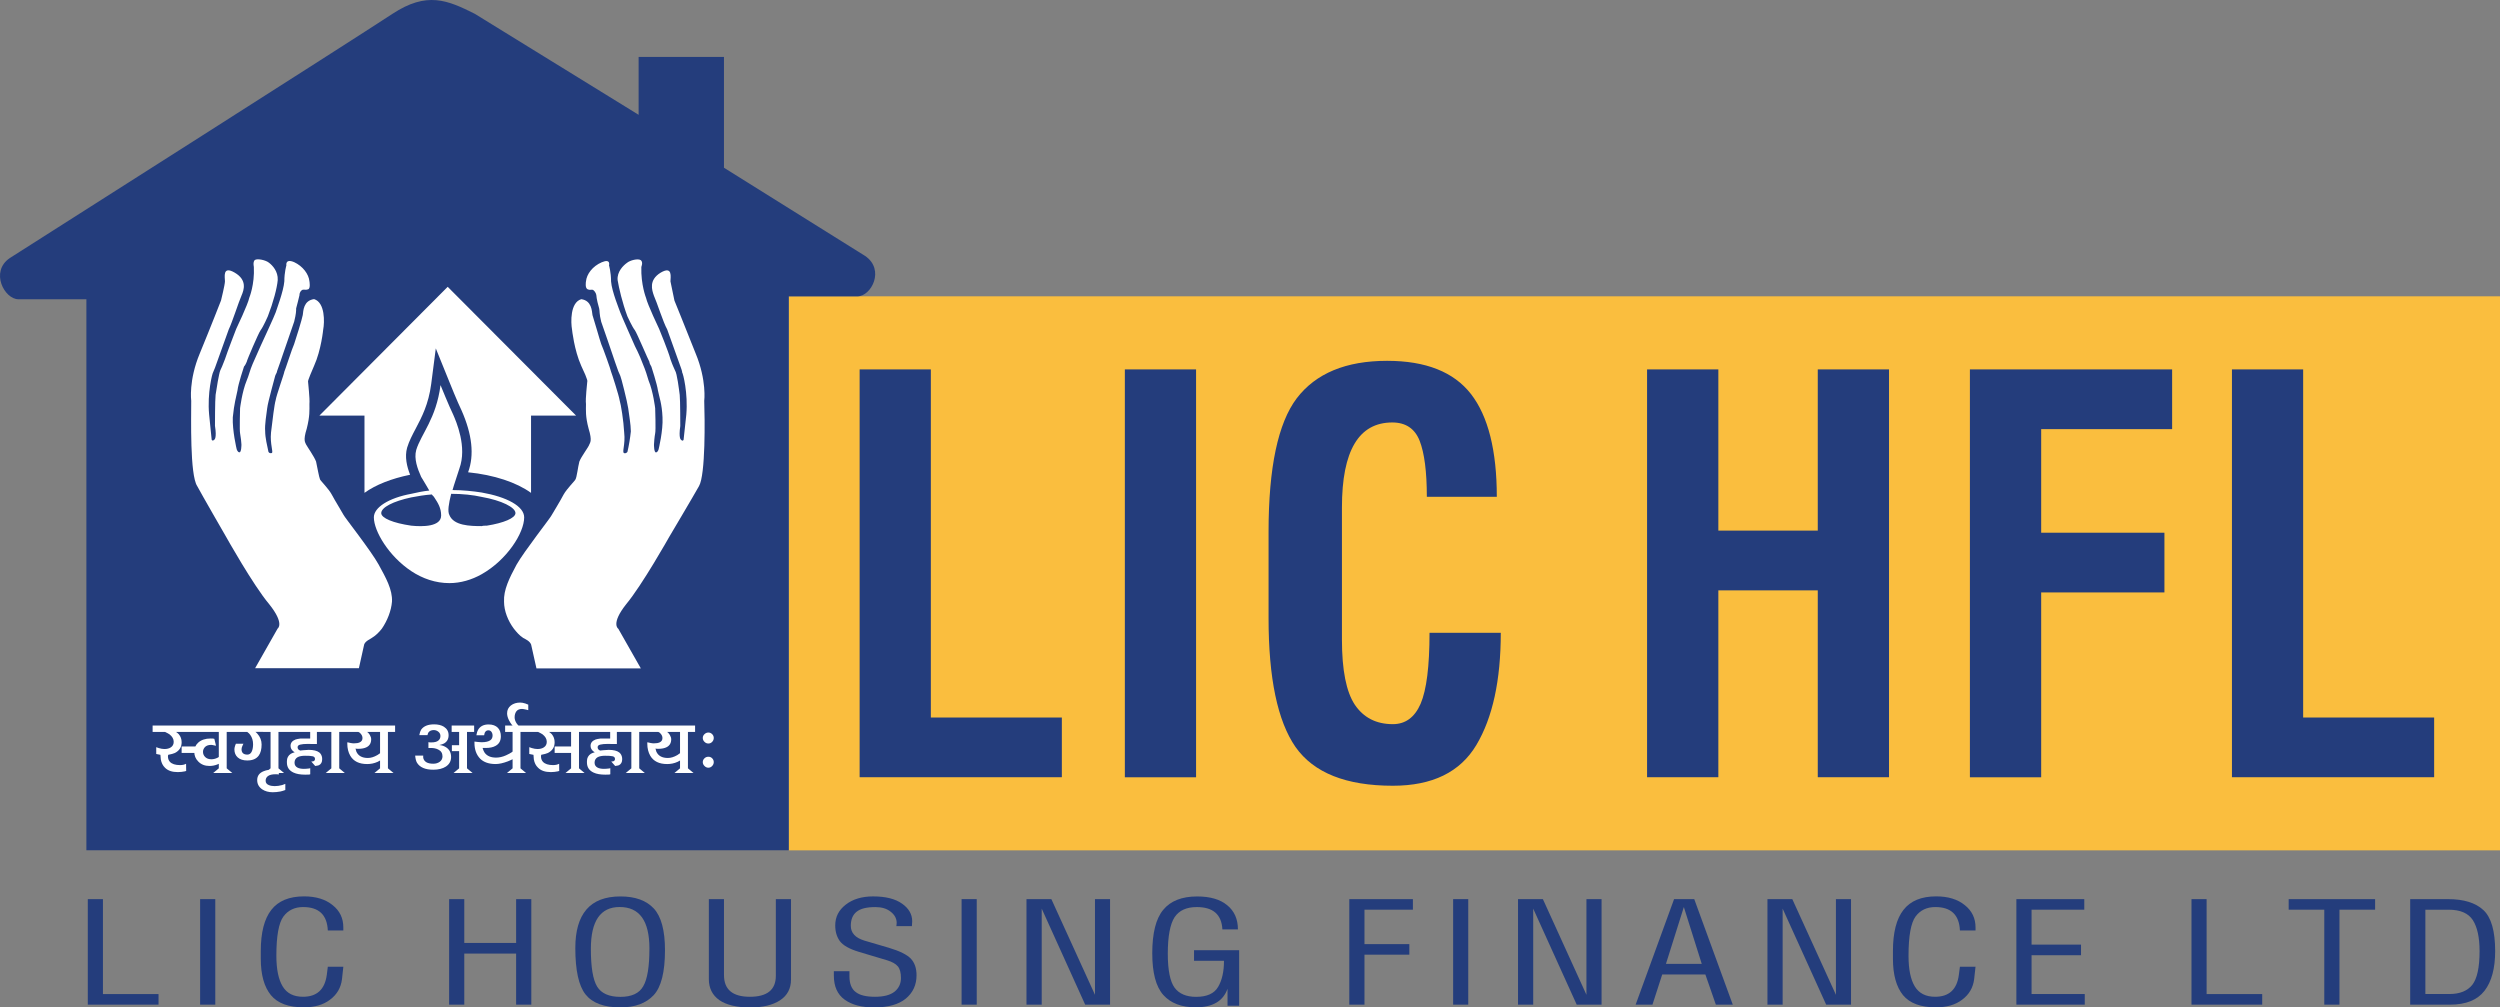
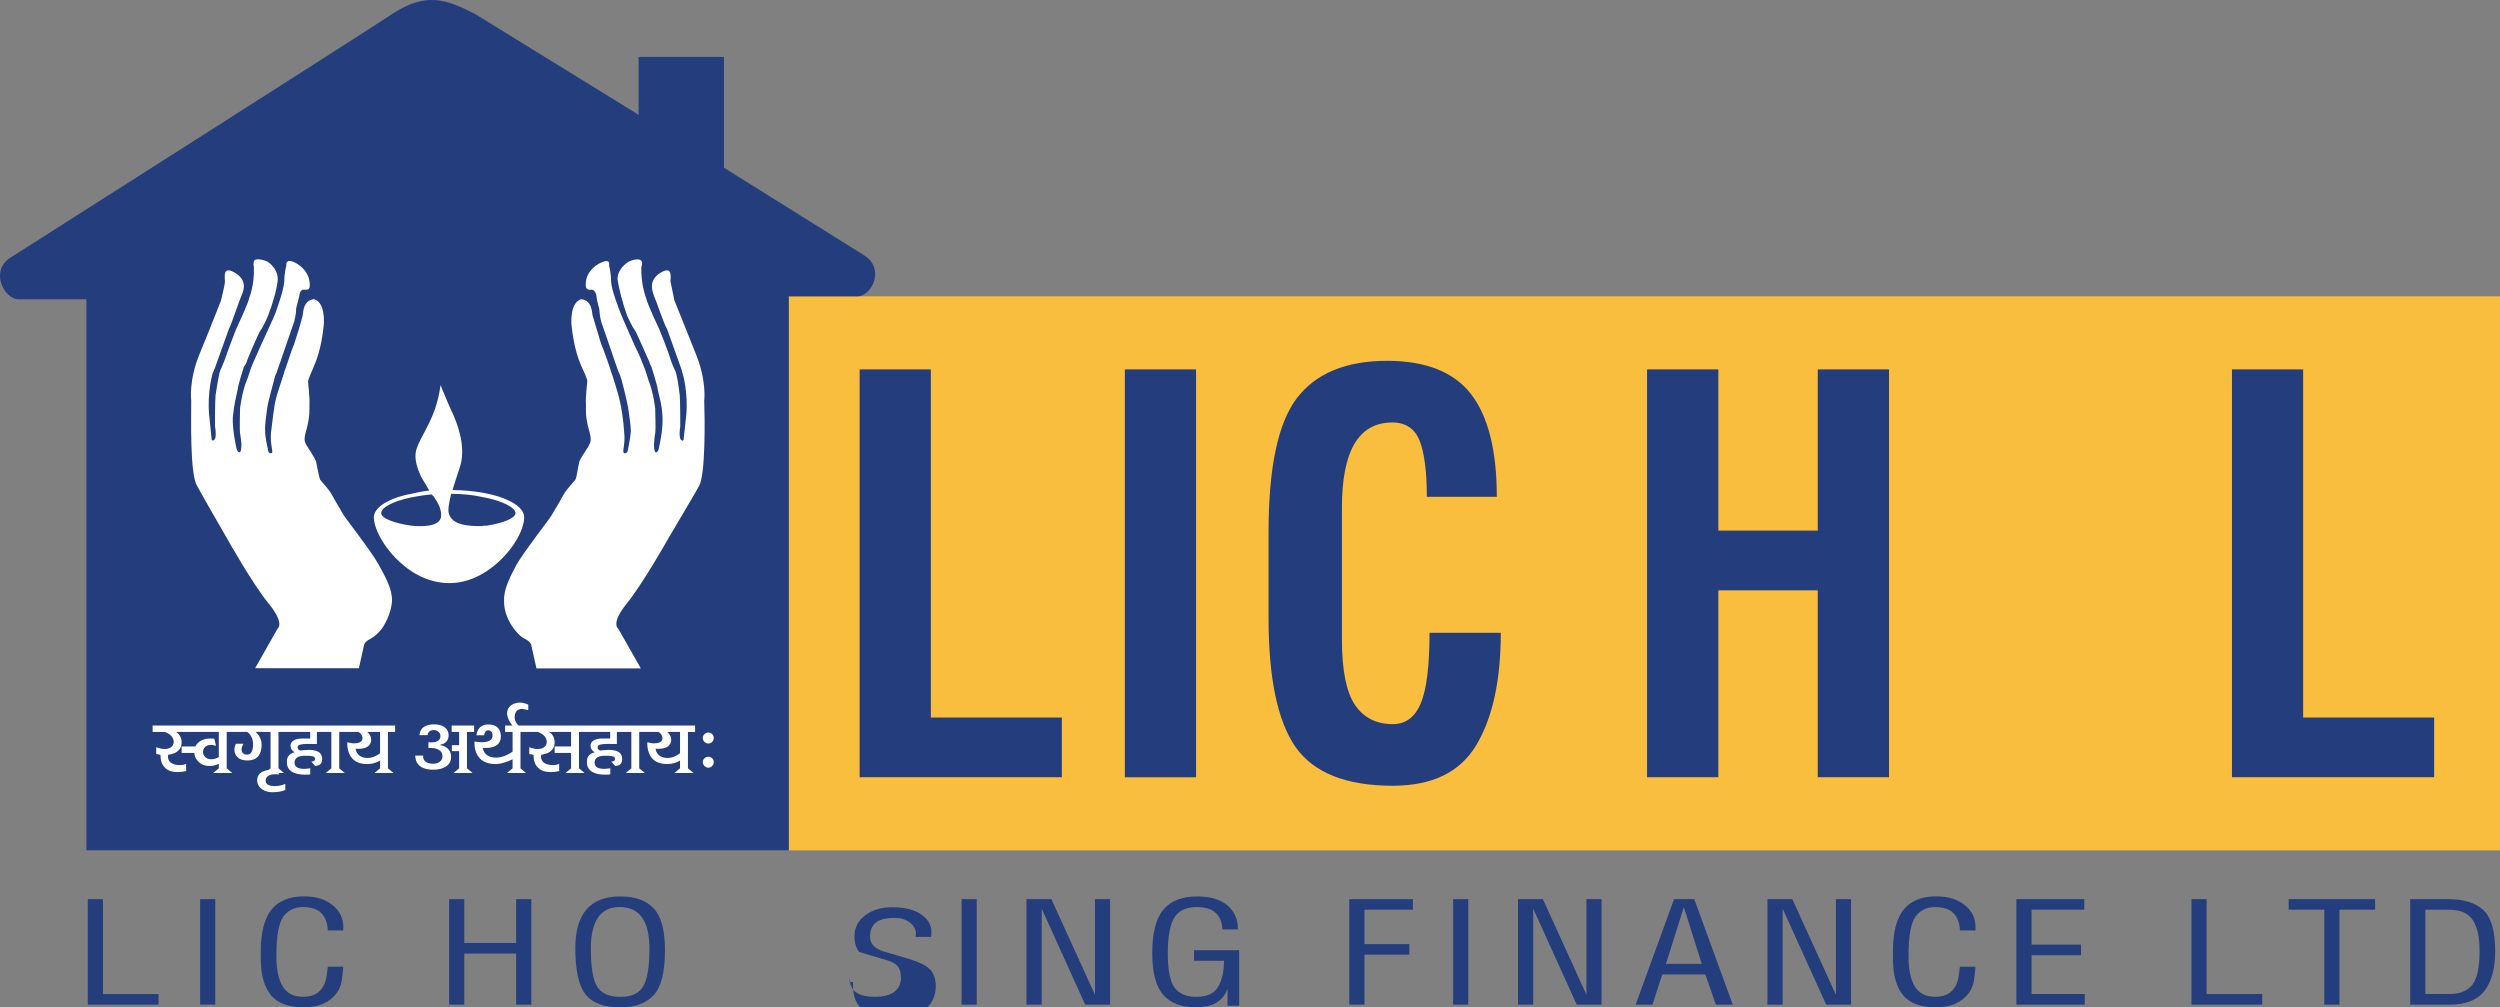
<svg xmlns="http://www.w3.org/2000/svg" version="1.1" id="Layer_1" x="0px" y="0px" width="148.887px" height="60px" viewBox="0 0 148.887 60" enable-background="new 0 0 148.887 60" xml:space="preserve">
  <rect x="0" y="0" width="148.887" height="60" fill="#808080" stroke="none" />
  <g>
    <g>
      <rect x="46.973" y="17.647" fill="#FABE3E" width="101.914" height="32.995" />
      <path fill="#243D7C" d="M51.524,15.244c1.194,0.816,0.369,2.405-0.463,2.405h-0.231h-3.856v32.988H5.145V17.822h-4.05    c-0.827,0-1.706-1.64-0.512-2.453C3.589,13.455,20.659,2.606,23.371,0.825c2.049-1.346,3.274-0.823,4.911,0l9.751,6.013V3.392    h5.083V9.99L51.524,15.244z" />
      <g>
        <polygon fill="#243D7C" points="51.195,22 55.436,22 55.436,42.732 63.238,42.732 63.238,46.287 51.195,46.287    " />
        <rect x="66.99" y="22" fill="#243D7C" width="4.242" height="24.291" />
        <path fill="#243D7C" d="M85.135,37.685h4.244c0,2.827-0.484,5.052-1.451,6.677c-0.967,1.625-2.626,2.433-4.977,2.433     c-2.783,0-4.709-0.767-5.797-2.307c-1.072-1.551-1.605-4.106-1.605-7.671v-5.142c0-3.829,0.562-6.479,1.68-7.957     c1.133-1.481,2.928-2.229,5.378-2.229c2.307,0,3.97,0.661,4.996,1.977c1.022,1.316,1.539,3.362,1.539,6.122h-4.167     c0-1.497-0.145-2.611-0.429-3.338c-0.286-0.724-0.83-1.09-1.627-1.09c-1.999,0-3,1.685-3,5.061v7.877     c0,1.814,0.257,3.107,0.769,3.875c0.523,0.771,1.277,1.154,2.264,1.154c0.744,0,1.301-0.403,1.653-1.216     C84.958,41.086,85.135,39.682,85.135,37.685" />
        <polygon fill="#243D7C" points="98.091,22 102.336,22 102.336,31.6 108.257,31.6 108.257,22 112.5,22 112.5,46.287      108.257,46.287 108.257,35.159 102.336,35.159 102.336,46.287 98.091,46.287    " />
-         <polygon fill="#243D7C" points="117.317,46.291 117.317,22 129.361,22 129.361,25.557 121.562,25.557 121.562,31.726      128.902,31.726 128.902,35.282 121.562,35.282 121.562,46.291    " />
        <polygon fill="#243D7C" points="132.923,22 137.164,22 137.164,42.732 144.965,42.732 144.965,46.287 132.923,46.287    " />
      </g>
      <g>
        <path fill="#243D7C" d="M19.523,57.574h0.924l-0.081,0.748c-0.063,0.5-0.298,0.907-0.706,1.211     c-0.404,0.311-0.928,0.459-1.569,0.459c-0.904,0-1.559-0.241-1.958-0.727c-0.402-0.493-0.602-1.214-0.602-2.168v-0.459     c0-1.099,0.209-1.916,0.627-2.45c0.417-0.537,1.066-0.805,1.949-0.805c0.706,0,1.272,0.172,1.702,0.521     c0.431,0.342,0.638,0.782,0.638,1.332v0.176h-0.924c-0.044-0.932-0.533-1.393-1.471-1.393c-0.5,0-0.892,0.186-1.173,0.564     c-0.279,0.381-0.42,1.157-0.42,2.338c0,0.809,0.128,1.42,0.38,1.831c0.25,0.407,0.65,0.61,1.205,0.61     c0.827,0,1.298-0.431,1.418-1.301L19.523,57.574z" />
        <g>
          <path fill="#243D7C" d="M35.189,56.504c0,1.088,0.122,1.838,0.371,2.249c0.25,0.409,0.71,0.615,1.388,0.615      c0.667,0,1.12-0.208,1.359-0.631c0.249-0.42,0.369-1.173,0.369-2.251c0-1.648-0.591-2.469-1.771-2.469      C35.763,54.016,35.189,54.845,35.189,56.504 M34.263,56.458c0-1.01,0.216-1.773,0.663-2.294      c0.445-0.519,1.121-0.777,2.027-0.777c0.876,0,1.538,0.239,1.983,0.717c0.444,0.479,0.667,1.309,0.667,2.483      c0,1.308-0.226,2.201-0.677,2.683c-0.454,0.484-1.112,0.726-1.974,0.726c-0.979,0-1.67-0.258-2.079-0.771      C34.463,58.707,34.263,57.783,34.263,56.458" />
-           <path fill="#243D7C" d="M42.215,53.548h0.902v4.523c0,0.862,0.513,1.292,1.543,1.292c1.029,0,1.545-0.415,1.545-1.249v-4.566      h0.903v4.785c0,0.546-0.221,0.958-0.659,1.244C46.014,59.857,45.425,60,44.683,60c-0.812,0-1.426-0.152-1.845-0.439      c-0.414-0.295-0.623-0.713-0.623-1.247V53.548z" />
-           <path fill="#243D7C" d="M50.589,57.837v0.311c0,0.433,0.124,0.748,0.372,0.932c0.245,0.194,0.627,0.283,1.147,0.283      c0.515,0,0.899-0.098,1.16-0.299c0.259-0.206,0.388-0.48,0.388-0.82c0-0.315-0.063-0.547-0.187-0.695s-0.336-0.265-0.627-0.356      l-1.683-0.503c-0.58-0.173-0.958-0.393-1.145-0.646c-0.18-0.252-0.272-0.559-0.272-0.932c0-0.503,0.209-0.914,0.628-1.237      c0.419-0.326,0.961-0.49,1.626-0.49c0.751,0,1.33,0.147,1.726,0.432c0.403,0.283,0.604,0.632,0.604,1.047      c0,0.094-0.007,0.191-0.017,0.29h-0.926c0.011-0.065,0.018-0.141,0.018-0.225c-0.009-0.237-0.126-0.452-0.355-0.631      c-0.234-0.189-0.537-0.277-0.914-0.277c-0.512,0-0.882,0.088-1.115,0.277c-0.23,0.179-0.347,0.463-0.347,0.84      c0,0.423,0.271,0.713,0.807,0.878l1.48,0.435c0.634,0.19,1.062,0.406,1.288,0.641c0.223,0.239,0.34,0.566,0.34,0.989      c0,0.571-0.214,1.038-0.64,1.391c-0.423,0.347-1.053,0.526-1.885,0.526c-0.739,0-1.325-0.153-1.754-0.463      c-0.434-0.311-0.646-0.79-0.646-1.441v-0.254H50.589z" />
+           <path fill="#243D7C" d="M50.589,57.837v0.311c0,0.433,0.124,0.748,0.372,0.932c0.245,0.194,0.627,0.283,1.147,0.283      c0.515,0,0.899-0.098,1.16-0.299c0.259-0.206,0.388-0.48,0.388-0.82c0-0.315-0.063-0.547-0.187-0.695s-0.336-0.265-0.627-0.356      l-1.683-0.503c-0.18-0.252-0.272-0.559-0.272-0.932c0-0.503,0.209-0.914,0.628-1.237      c0.419-0.326,0.961-0.49,1.626-0.49c0.751,0,1.33,0.147,1.726,0.432c0.403,0.283,0.604,0.632,0.604,1.047      c0,0.094-0.007,0.191-0.017,0.29h-0.926c0.011-0.065,0.018-0.141,0.018-0.225c-0.009-0.237-0.126-0.452-0.355-0.631      c-0.234-0.189-0.537-0.277-0.914-0.277c-0.512,0-0.882,0.088-1.115,0.277c-0.23,0.179-0.347,0.463-0.347,0.84      c0,0.423,0.271,0.713,0.807,0.878l1.48,0.435c0.634,0.19,1.062,0.406,1.288,0.641c0.223,0.239,0.34,0.566,0.34,0.989      c0,0.571-0.214,1.038-0.64,1.391c-0.423,0.347-1.053,0.526-1.885,0.526c-0.739,0-1.325-0.153-1.754-0.463      c-0.434-0.311-0.646-0.79-0.646-1.441v-0.254H50.589z" />
          <g>
            <path fill="#243D7C" d="M71.11,57.221V56.59h2.687v3.307h-0.692v-1.013c-0.261,0.741-0.892,1.107-1.892,1.107       c-0.843,0-1.487-0.241-1.93-0.734c-0.444-0.498-0.66-1.326-0.66-2.484c0-1.201,0.216-2.068,0.656-2.592       c0.437-0.53,1.111-0.793,2.017-0.793c0.771,0,1.371,0.172,1.794,0.526c0.426,0.348,0.634,0.829,0.634,1.436h-0.925       c-0.048-0.891-0.555-1.33-1.527-1.33c-0.606,0-1.047,0.198-1.32,0.604c-0.265,0.411-0.404,1.132-0.404,2.175       c0,0.982,0.139,1.657,0.404,2.023c0.273,0.364,0.698,0.545,1.282,0.545c0.642,0,1.081-0.197,1.309-0.591       c0.234-0.394,0.351-0.91,0.351-1.555H71.11z" />
            <g>
              <path fill="#243D7C" d="M116.722,57.574h0.93l-0.083,0.748c-0.064,0.5-0.3,0.907-0.709,1.211        c-0.402,0.311-0.924,0.459-1.569,0.459c-0.904,0-1.556-0.241-1.958-0.727c-0.399-0.493-0.599-1.214-0.599-2.168v-0.459        c0-1.099,0.207-1.916,0.627-2.45c0.417-0.537,1.065-0.805,1.947-0.805c0.708,0,1.275,0.172,1.704,0.521        c0.429,0.342,0.641,0.782,0.641,1.332v0.176h-0.93c-0.043-0.932-0.53-1.393-1.467-1.393c-0.502,0-0.896,0.186-1.176,0.564        c-0.276,0.381-0.418,1.157-0.418,2.338c0,0.809,0.125,1.42,0.377,1.831c0.251,0.407,0.652,0.61,1.207,0.61        c0.828,0,1.298-0.431,1.413-1.301L116.722,57.574z" />
              <g>
                <polygon fill="#243D7C" points="5.229,53.548 6.131,53.548 6.131,59.202 9.441,59.202 9.441,59.832 5.229,59.832        " />
                <rect x="11.918" y="53.547" fill="#243D7C" width="0.903" height="6.285" />
                <polygon fill="#243D7C" points="26.747,53.548 27.65,53.548 27.65,56.157 30.738,56.157 30.738,53.548 31.642,53.548          31.642,59.832 30.738,59.832 30.738,56.79 27.65,56.79 27.65,59.832 26.747,59.832        " />
                <rect x="57.267" y="53.547" fill="#243D7C" width="0.902" height="6.285" />
                <polygon fill="#243D7C" points="61.132,53.548 62.614,53.548 65.211,59.245 65.211,53.548 66.109,53.548 66.109,59.832          64.628,59.832 62.039,54.114 62.039,59.832 61.132,59.832        " />
                <polygon fill="#243D7C" points="80.357,59.832 80.357,53.548 84.145,53.548 84.145,54.176 81.261,54.176 81.261,56.227          83.933,56.227 83.933,56.855 81.261,56.855 81.261,59.832        " />
                <rect x="86.541" y="53.547" fill="#243D7C" width="0.9" height="6.285" />
                <polygon fill="#243D7C" points="90.405,53.548 91.887,53.548 94.48,59.245 94.48,53.548 95.381,53.548 95.381,59.832          93.901,59.832 91.31,54.114 91.31,59.832 90.405,59.832        " />
                <path fill="#243D7C" d="M99.215,57.403h2.132l-1.066-3.384L99.215,57.403z M97.41,59.832l2.289-6.284h1.202l2.294,6.284         h-1.007l-0.625-1.797h-2.57l-0.581,1.797H97.41z" />
                <polygon fill="#243D7C" points="105.26,53.548 106.74,53.548 109.338,59.245 109.338,53.548 110.237,53.548 110.237,59.832          108.757,59.832 106.165,54.114 106.165,59.832 105.26,59.832        " />
                <polygon fill="#243D7C" points="120.085,59.832 120.085,53.548 124.129,53.548 124.129,54.176 120.989,54.176          120.989,56.256 123.935,56.256 123.935,56.888 120.989,56.888 120.989,59.199 124.157,59.199 124.157,59.832        " />
                <polygon fill="#243D7C" points="130.514,53.548 131.414,53.548 131.414,59.202 134.725,59.202 134.725,59.832          130.514,59.832        " />
                <polygon fill="#243D7C" points="136.301,53.548 141.449,53.548 141.449,54.176 139.326,54.176 139.326,59.832          138.422,59.832 138.422,54.176 136.301,54.176        " />
                <path fill="#243D7C" d="M144.441,59.199h1.427c0.622,0,1.076-0.183,1.368-0.546c0.287-0.364,0.434-1.031,0.434-2.006         c0-0.806-0.13-1.422-0.396-1.842c-0.267-0.416-0.747-0.628-1.444-0.628h-1.388V59.199z M143.538,59.832v-6.285h2.254         c0.935,0,1.638,0.218,2.102,0.649c0.47,0.432,0.705,1.247,0.705,2.447c0,1.029-0.212,1.819-0.638,2.368         c-0.429,0.549-1.114,0.821-2.049,0.821H143.538z" />
              </g>
            </g>
          </g>
        </g>
      </g>
      <g>
        <path fill="#FFFFFF" d="M13.163,17.894c0,0,0.234-0.942,0.234-1.144c0-0.232-0.163-0.948,0.581-0.513     c0.753,0.44,0.555,1.021,0.402,1.373c-0.163,0.363-0.549,1.586-0.756,2.006l-0.821,2.288c0,0-0.078,0.195-0.115,0.278     c-0.039,0.042-0.353,1.219-0.233,2.512l0.151,1.491c0,0,0.043,0.116,0.158,0c0,0,0.16-0.072,0.039-0.823c0,0,0-1.531,0.037-1.845     c0.046-0.324,0.204-1.292,0.279-1.457c0.086-0.195,0.115-0.231,0.278-0.667c0.151-0.468,0.672-1.809,0.672-1.809     s0.701-1.464,0.777-1.851c0,0,0.326-0.781,0.272-1.842c0,0-0.068-0.281,0.054-0.403c0.147-0.109,0.665,0,0.856,0.166     c0.197,0.149,0.541,0.512,0.512,1.025c-0.038,0.472-0.269,1.333-0.589,2.158c0,0-0.273,0.629-0.429,0.827     c-0.121,0.156-0.827,1.808-0.827,1.882c-0.041,0.083-0.078,0.195-0.163,0.284c0,0-0.351,1.05-0.387,1.416     c-0.077,0.386-0.2,0.779-0.28,1.603c-0.035,0.796,0.229,1.894,0.229,1.894s0.051,0.195,0.167,0.195     c0.118,0,0.118-0.433,0.118-0.473c0-0.079-0.042-0.473-0.081-0.664c-0.038-0.156,0-1.491,0-1.491s0.118-0.989,0.396-1.653     c0.112-0.245,0.198-0.635,0.355-0.989c0.24-0.552,0.472-1.064,0.472-1.064s0.87-1.881,0.897-1.996     c0.036-0.129,0.472-1.266,0.516-1.855c0-0.542,0.122-0.948,0.122-0.948s-0.081-0.423,0.464-0.192     c0.513,0.238,0.866,0.708,0.909,1.141c0,0,0.078,0.437-0.082,0.476c-0.197,0.073-0.28-0.04-0.395,0.073     c0,0-0.117,0.085-0.117,0.28c-0.04,0.153-0.158,0.665-0.198,0.784c0,0.152,0,0.314-0.117,0.787     c-0.154,0.433-0.631,1.851-0.664,1.927c0,0-0.318,0.942-0.355,1.021c0,0.083-0.083,0.188-0.111,0.278     c0,0.033-0.441,1.573-0.477,1.931c-0.041,0.347-0.155,0.979-0.121,1.368c0,0.39,0.121,0.87,0.194,1.223     c0,0,0.041,0.116,0.196,0.08c0.119-0.043-0.112-0.516-0.041-1.227c0.082-0.704,0.203-1.692,0.276-1.92     c0.036-0.277,0.516-1.606,0.516-1.699c0.042-0.072,0.471-1.411,0.586-1.649c0.083-0.231,0.475-1.494,0.513-1.729     c0.034-0.238,0.034-0.859,0.673-0.945c0.665,0.202,0.625,1.388,0.544,1.808c0,0-0.118,1.227-0.544,2.166     c-0.396,0.912-0.359,0.912-0.359,0.938c0,0.092,0.113,0.995,0.082,1.338c0,0.364,0.031,0.711-0.16,1.465     c-0.236,0.744-0.076,0.823-0.042,0.938c0.082,0.155,0.479,0.711,0.597,1.019c0.069,0.317,0.18,0.945,0.236,1.064     c0.03,0.083,0.51,0.552,0.698,0.902c0.164,0.318,0.678,1.147,0.707,1.22c0.047,0.116,1.655,2.16,2.085,2.949     c0.434,0.791,0.833,1.501,0.796,2.208c-0.042,0.545-0.28,1.14-0.598,1.605c-0.155,0.195-0.341,0.401-0.585,0.546     c-0.122,0.086-0.396,0.198-0.472,0.397l-0.315,1.417h-6.18l1.341-2.361c0,0,0.437-0.28-0.512-1.461     c-0.946-1.122-2.555-3.995-2.555-3.995s-1.459-2.527-1.727-3.033c-0.436-0.67-0.353-4.049-0.353-5.073     c0,0-0.164-1.213,0.512-2.826C12.565,19.431,13.163,17.894,13.163,17.894" />
        <path fill="#FFFFFF" d="M40.166,17.901c0,0-0.201-0.949-0.237-1.145c0-0.233,0.154-0.954-0.589-0.515     c-0.717,0.443-0.515,1.032-0.394,1.375c0.168,0.36,0.549,1.58,0.79,2.006l0.82,2.291c0,0,0.073,0.192,0.073,0.274     c0.046,0.04,0.356,1.219,0.243,2.516l-0.161,1.484c0,0-0.036,0.125-0.155,0c0,0-0.151-0.066-0.042-0.816c0,0,0-1.531-0.033-1.848     c-0.042-0.324-0.161-1.296-0.279-1.458c-0.079-0.195-0.118-0.232-0.272-0.667c-0.122-0.469-0.675-1.808-0.675-1.808     s-0.698-1.465-0.78-1.848c0,0-0.313-0.79-0.28-1.848c0,0,0.122-0.277-0.033-0.4c-0.162-0.112-0.634,0-0.831,0.166     c-0.196,0.142-0.595,0.512-0.548,1.024c0.078,0.469,0.275,1.329,0.582,2.155c0,0,0.287,0.635,0.447,0.83     c0.115,0.156,0.813,1.812,0.863,1.878c0,0.089,0.072,0.202,0.118,0.287c0,0,0.345,1.059,0.39,1.416     c0.074,0.387,0.239,0.784,0.273,1.603c0.042,0.79-0.23,1.894-0.23,1.894s-0.043,0.195-0.161,0.195     c-0.117,0-0.117-0.433-0.117-0.469c0-0.079,0.032-0.473,0.071-0.667c0.046-0.162,0-1.494,0-1.494s-0.115-0.989-0.394-1.654     c-0.066-0.237-0.188-0.628-0.34-0.981c-0.201-0.552-0.473-1.067-0.473-1.067s-0.835-1.881-0.87-2     c-0.04-0.125-0.509-1.259-0.55-1.852c0-0.544-0.122-0.954-0.122-0.954s0.122-0.42-0.432-0.185     c-0.553,0.238-0.899,0.707-0.94,1.139c0,0-0.079,0.434,0.122,0.477c0.148,0.073,0.265-0.043,0.347,0.073     c0,0,0.119,0.09,0.15,0.282c0,0.155,0.125,0.664,0.167,0.782c0.038,0.156,0,0.312,0.121,0.79c0.161,0.431,0.63,1.842,0.662,1.921     c0,0,0.319,0.948,0.356,1.025c0.041,0.083,0.081,0.188,0.121,0.277c0.035,0.037,0.423,1.574,0.469,1.928     c0.042,0.35,0.158,0.979,0.158,1.378c-0.04,0.382-0.116,0.859-0.204,1.22c0,0-0.074,0.112-0.193,0.076     c-0.153-0.044,0.084-0.513,0-1.227c-0.036-0.707-0.196-1.692-0.271-1.917c-0.04-0.282-0.469-1.613-0.51-1.706     c0-0.069-0.476-1.405-0.588-1.649c-0.083-0.228-0.437-1.49-0.519-1.722c-0.039-0.238-0.039-0.863-0.667-0.949     c-0.668,0.198-0.627,1.381-0.551,1.808c0,0,0.126,1.224,0.551,2.168c0.437,0.913,0.356,0.913,0.356,0.939     c0,0.09-0.119,0.996-0.076,1.336c0,0.364-0.043,0.711,0.157,1.461c0.23,0.747,0.079,0.83,0.04,0.945     c-0.04,0.149-0.477,0.708-0.592,1.015c-0.083,0.317-0.152,0.945-0.234,1.067c-0.035,0.086-0.51,0.546-0.708,0.903     c-0.161,0.317-0.666,1.147-0.709,1.223c-0.038,0.116-1.649,2.163-2.09,2.948c-0.423,0.787-0.781,1.501-0.744,2.204     c0,0.546,0.234,1.142,0.588,1.612c0.155,0.194,0.323,0.396,0.552,0.545c0.158,0.084,0.393,0.19,0.473,0.395l0.317,1.419h6.216     l-1.341-2.359c0,0-0.469-0.283,0.47-1.465c0.945-1.132,2.557-3.998,2.557-3.998s1.497-2.524,1.777-3.031     c0.396-0.667,0.35-4.046,0.313-5.078c0,0,0.157-1.217-0.513-2.83C40.791,19.435,40.166,17.901,40.166,17.901" />
        <path fill="#FFFFFF" d="M28.991,31.306h-0.043c-0.068,0-0.18,0-0.259,0.026c-0.706,0-1.671-0.026-1.927-0.661     c-0.117-0.222-0.039-0.671,0.107-1.262c0.666,0,1.305,0.068,1.82,0.185c1.193,0.211,2.009,0.624,2.009,0.964     C30.698,30.855,29.989,31.149,28.991,31.306 M24.492,31.306c-1.077-0.156-1.787-0.45-1.787-0.748c0-0.34,0.71-0.707,1.787-0.936     c0.372-0.069,0.778-0.145,1.226-0.175c0.038,0.066,0.109,0.105,0.146,0.175c0.225,0.338,0.408,0.636,0.408,1.078     C26.271,31.375,25.162,31.375,24.492,31.306 M28.689,29.332c-0.515-0.08-1.117-0.146-1.739-0.146     c0.104-0.373,0.256-0.787,0.405-1.27c0.483-1.299-0.193-2.826-0.369-3.232c-0.223-0.447-0.751-1.749-0.751-1.749     c-0.258,2.007-1.154,2.902-1.448,3.867c-0.142,0.523,0.078,1.114,0.294,1.597c0.155,0.262,0.341,0.556,0.485,0.816     c-0.369,0.037-0.739,0.116-1.073,0.193c-1.339,0.247-2.228,0.809-2.228,1.401c0,0.823,0.889,2.314,2.228,3.204     c0.67,0.444,1.445,0.714,2.271,0.714c0.665,0,1.333-0.196,1.927-0.533c1.494-0.846,2.526-2.45,2.526-3.385     C31.215,30.148,30.183,29.593,28.689,29.332" />
-         <path fill="#FFFFFF" d="M24.246,26.661c0.122-0.4,0.312-0.757,0.51-1.133c0.356-0.675,0.767-1.448,0.925-2.665l0.273-2.115     l0.802,1.979c0.001,0.014,0.521,1.29,0.728,1.706c0.641,1.445,0.767,2.675,0.397,3.684c0,0.006-0.003,0.01-0.003,0.01     c1.551,0.155,2.887,0.604,3.748,1.226V24.75h2.681l-7.645-7.669l-7.639,7.669h2.684v4.602c0.663-0.479,1.609-0.852,2.717-1.078     C24.232,27.785,24.093,27.209,24.246,26.661" />
        <path fill="#FFFFFF" d="M11.878,44.456h-1.061v0.383h1.061V44.456z M11.537,43.59v-0.381H9.089v0.381h0.742     c0.119,0.057,0.205,0.103,0.259,0.14c0.17,0.13,0.255,0.279,0.255,0.447c0,0.148-0.059,0.262-0.176,0.335     c-0.1,0.065-0.225,0.096-0.377,0.096c-0.103,0-0.215-0.021-0.337-0.057c-0.038-0.01-0.086-0.029-0.15-0.054v0.406l0.249,0.05     c0.008,0.093,0.015,0.187,0.023,0.274c0.038,0.206,0.119,0.368,0.248,0.493c0.176,0.18,0.432,0.262,0.765,0.262     c0.143,0,0.284-0.017,0.421-0.045c0.021-0.004,0.047-0.015,0.077-0.024l-0.006-0.427c-0.039,0.021-0.091,0.041-0.151,0.057     c-0.061,0.013-0.132,0.022-0.208,0.022c-0.28,0-0.481-0.066-0.603-0.194c-0.077-0.086-0.118-0.193-0.118-0.325     c0-0.02,0.006-0.053,0.013-0.093c0.18-0.034,0.316-0.071,0.403-0.111c0.265-0.136,0.4-0.348,0.4-0.638     c0-0.183-0.056-0.34-0.168-0.475c-0.036-0.042-0.09-0.087-0.165-0.14H11.537z M12.82,43.208h-1.468v0.381h1.468V43.208z      M13.114,45.017c-0.012,0.026-0.065,0.06-0.161,0.112c-0.121,0.06-0.244,0.089-0.365,0.089c-0.155,0-0.276-0.043-0.367-0.132     c-0.087-0.086-0.132-0.188-0.132-0.311c0-0.111,0.044-0.208,0.127-0.294c0.086-0.079,0.204-0.12,0.359-0.12     c0.038,0,0.114,0.013,0.228,0.041c0.015,0.002,0.035,0.008,0.061,0.008l-0.099-0.409c-0.022-0.006-0.053-0.01-0.09-0.017     c-0.037-0.003-0.078-0.003-0.127-0.003c-0.316,0-0.567,0.083-0.746,0.249c-0.157,0.143-0.232,0.323-0.232,0.541     c0,0.227,0.078,0.42,0.237,0.58c0.173,0.18,0.396,0.266,0.67,0.266c0.158,0,0.311-0.029,0.459-0.086     c0.049-0.018,0.107-0.048,0.178-0.091V45.017z M12.588,43.59h0.443v2.168l-0.333,0.277h1.136l-0.333-0.277V43.59h0.427v-0.381     h-1.34V43.59z M15.837,43.59v-0.381h-2.06v0.381h0.947c0.081,0.058,0.142,0.118,0.178,0.172c0.114,0.161,0.17,0.346,0.17,0.563     c0,0.164-0.025,0.302-0.071,0.415c-0.058,0.135-0.148,0.201-0.268,0.201c-0.231,0-0.348-0.107-0.348-0.325     c0-0.054,0.02-0.125,0.057-0.207c0.009-0.028,0.029-0.064,0.055-0.117h-0.449c-0.021,0.053-0.036,0.089-0.046,0.118     c-0.029,0.09-0.042,0.164-0.042,0.216c0,0.205,0.066,0.366,0.201,0.485c0.136,0.12,0.322,0.179,0.562,0.179     c0.313,0,0.542-0.093,0.687-0.292c0.115-0.158,0.17-0.38,0.17-0.66c0-0.239-0.084-0.454-0.254-0.645     c-0.026-0.031-0.063-0.068-0.111-0.105H15.837z M15.672,43.59h0.441v2.168l-0.332,0.277h1.135l-0.332-0.277V43.59h0.423v-0.381     h-1.335V43.59z M16.509,45.823h-0.151c-0.268,0-0.488,0.036-0.659,0.107c-0.254,0.103-0.382,0.277-0.382,0.528     c0,0.228,0.097,0.411,0.294,0.549c0.172,0.115,0.385,0.175,0.635,0.175c0.144,0,0.292-0.017,0.444-0.043     c0.084-0.017,0.185-0.046,0.302-0.09v-0.366c-0.072,0.031-0.134,0.054-0.187,0.071c-0.156,0.042-0.305,0.063-0.448,0.063     c-0.135,0-0.254-0.021-0.35-0.063c-0.125-0.051-0.187-0.136-0.187-0.258c0-0.117,0.045-0.209,0.14-0.279     c0.095-0.069,0.246-0.107,0.453-0.107c0.047,0,0.086,0,0.115,0.004c0.031,0.004,0.057,0.004,0.078,0.011v-0.302H16.509z      M18.619,45.04c0.094,0.021,0.14,0.073,0.14,0.159c0,0.077-0.036,0.12-0.109,0.143c-0.022,0.005-0.06,0.01-0.112,0.01     l0.233,0.266c0.122-0.017,0.197-0.033,0.221-0.045c0.132-0.065,0.194-0.181,0.194-0.354c0-0.036,0-0.065-0.003-0.089     c-0.017-0.131-0.071-0.238-0.167-0.317c-0.133-0.102-0.344-0.155-0.631-0.155c-0.053,0-0.161,0.008-0.327,0.021     c-0.044,0.006-0.105,0.008-0.183,0.02c-0.033-0.014-0.06-0.028-0.083-0.047c-0.044-0.036-0.068-0.087-0.068-0.152     c0-0.082,0.057-0.135,0.168-0.157c0.11-0.028,0.247-0.038,0.409-0.038l0.572,0.006V43.59h0.637v-0.381h-2.614v0.381h1.577v0.393     H17.89c-0.133,0.017-0.229,0.038-0.294,0.06c-0.196,0.076-0.292,0.206-0.292,0.373c0,0.114,0.041,0.212,0.126,0.295     c0.028,0.029,0.065,0.059,0.122,0.089c-0.103,0.029-0.182,0.063-0.232,0.092c-0.157,0.103-0.233,0.25-0.233,0.436v0.081     c0,0.284,0.132,0.482,0.397,0.604c0.176,0.082,0.408,0.122,0.7,0.122c0.179,0,0.277-0.007,0.292-0.023v-0.362     c-0.025,0.01-0.047,0.017-0.067,0.017c-0.104,0.013-0.207,0.022-0.311,0.022c-0.154,0-0.279-0.022-0.377-0.072     c-0.121-0.063-0.18-0.162-0.18-0.294c0-0.153,0.064-0.262,0.194-0.334c0.098-0.048,0.24-0.08,0.426-0.08     C18.373,45.006,18.524,45.017,18.619,45.04 M19.292,43.59h0.441v2.168l-0.333,0.277h1.135l-0.332-0.277V43.59h0.426v-0.381     h-1.337V43.59z M22.716,44.797c-0.1,0.075-0.179,0.134-0.244,0.172c-0.2,0.115-0.387,0.172-0.563,0.172     c-0.348,0-0.576-0.13-0.687-0.381c-0.02-0.057-0.035-0.119-0.049-0.182c0.008,0.014,0.072,0.017,0.186,0.017     c0.188,0,0.348-0.032,0.477-0.097c0.181-0.094,0.269-0.25,0.269-0.472c0-0.079-0.026-0.165-0.08-0.258     c-0.054-0.089-0.112-0.153-0.168-0.178h0.566v-0.381h-1.998v0.381h0.913c0.036,0.005,0.081,0.036,0.132,0.092     c0.078,0.083,0.118,0.175,0.118,0.274c0,0.115-0.054,0.201-0.161,0.254c-0.083,0.04-0.205,0.061-0.354,0.061     c-0.053,0-0.117-0.008-0.196-0.023c-0.075-0.014-0.14-0.031-0.186-0.043c-0.006,0.012-0.007,0.029-0.007,0.043v0.045     c0,0.275,0.06,0.516,0.178,0.717c0.196,0.332,0.53,0.493,1.007,0.493c0.217,0,0.423-0.042,0.62-0.132     c0.063-0.028,0.138-0.074,0.226-0.132V44.797z M22.192,43.59h0.442v2.168l-0.333,0.277h1.135l-0.333-0.277V43.59h0.427v-0.381     h-1.338V43.59z M25.458,43.781c0.015-0.068,0.035-0.117,0.051-0.15c0.066-0.098,0.173-0.152,0.323-0.152     c0.106,0,0.2,0.037,0.28,0.103c0.079,0.066,0.118,0.148,0.118,0.251c0,0.114-0.043,0.206-0.129,0.275     c-0.089,0.073-0.229,0.106-0.419,0.106c-0.1,0-0.155-0.004-0.167-0.017v0.348h0.144c0.174,0,0.319,0.032,0.436,0.092     c0.172,0.082,0.258,0.218,0.258,0.406c0,0.132-0.054,0.242-0.157,0.32c-0.103,0.077-0.233,0.12-0.393,0.12     c-0.338,0-0.538-0.112-0.594-0.334c-0.007-0.036-0.008-0.086-0.004-0.148h-0.48c0.017,0.189,0.054,0.33,0.108,0.423     c0.171,0.277,0.494,0.416,0.97,0.416c0.309,0,0.559-0.063,0.753-0.188c0.205-0.136,0.309-0.325,0.309-0.572     c0-0.323-0.161-0.545-0.481-0.665c-0.053-0.017-0.125-0.033-0.216-0.045c0.126-0.029,0.218-0.061,0.277-0.093     c0.181-0.105,0.271-0.268,0.271-0.49c0-0.22-0.093-0.385-0.277-0.505c-0.152-0.096-0.35-0.143-0.585-0.143     c-0.37,0-0.627,0.107-0.775,0.32c-0.047,0.074-0.082,0.179-0.107,0.322H25.458z M27.427,44.382h-0.516v0.35h0.516V44.382z      M26.899,43.59h0.444v2.168l-0.332,0.277h1.133l-0.332-0.277V43.59h0.425v-0.381h-1.339V43.59z M28.832,43.791     c0.011-0.063,0.022-0.112,0.033-0.144c0.046-0.102,0.118-0.154,0.222-0.154c0.074,0,0.133,0.031,0.179,0.089     c0.047,0.066,0.069,0.136,0.069,0.222c0,0.119-0.042,0.212-0.125,0.274c-0.108,0.083-0.286,0.126-0.533,0.126     c-0.073,0-0.149-0.007-0.228-0.017c-0.079-0.007-0.14-0.017-0.188-0.023c-0.004,0.004-0.005,0.013-0.005,0.023v0.052     c0,0.401,0.115,0.714,0.342,0.947c0.215,0.211,0.522,0.316,0.92,0.316c0.2,0,0.442-0.053,0.727-0.16     c0.092-0.035,0.212-0.092,0.364-0.165v-0.509c-0.026,0.074-0.183,0.182-0.476,0.316c-0.202,0.091-0.401,0.135-0.591,0.135     c-0.307,0-0.531-0.093-0.677-0.288c-0.047-0.063-0.087-0.159-0.126-0.287h0.05h0.143c0.232,0,0.423-0.037,0.569-0.118     c0.221-0.115,0.327-0.304,0.327-0.579c0-0.207-0.058-0.375-0.176-0.502c-0.129-0.132-0.313-0.201-0.555-0.201     c-0.292,0-0.506,0.108-0.631,0.329c-0.041,0.069-0.071,0.173-0.095,0.316H28.832z M30.083,43.59h0.444v2.168l-0.334,0.277h1.136     l-0.332-0.277V43.59h0.426v-0.381h-1.34V43.59z M31.286,41.896c-0.118-0.039-0.221-0.055-0.305-0.055     c-0.216,0-0.402,0.055-0.555,0.172c-0.15,0.119-0.226,0.272-0.226,0.469c0,0.132,0.039,0.268,0.115,0.419     c0.102,0.189,0.186,0.304,0.255,0.337h0.338c-0.063-0.058-0.106-0.108-0.134-0.148c-0.083-0.124-0.126-0.247-0.126-0.369     c0-0.146,0.036-0.264,0.104-0.358c0.072-0.094,0.186-0.143,0.337-0.143c0.054,0,0.134,0.016,0.246,0.041     c0.033,0.008,0.075,0.021,0.126,0.033v-0.329C31.458,41.964,31.398,41.939,31.286,41.896 M34.096,44.456h-1.064v0.383h1.064     V44.456z M33.753,43.59v-0.381h-2.447v0.381h0.741c0.121,0.057,0.204,0.103,0.261,0.14c0.169,0.13,0.255,0.279,0.255,0.447     c0,0.148-0.059,0.262-0.178,0.335c-0.1,0.065-0.224,0.096-0.376,0.096c-0.103,0-0.216-0.021-0.337-0.057     c-0.038-0.01-0.086-0.029-0.151-0.054v0.406l0.25,0.05c0.007,0.093,0.014,0.187,0.022,0.274c0.036,0.206,0.118,0.368,0.25,0.493     c0.176,0.18,0.432,0.262,0.763,0.262c0.143,0,0.286-0.017,0.421-0.045c0.021-0.004,0.047-0.015,0.077-0.024L33.3,45.486     c-0.042,0.021-0.093,0.041-0.154,0.057c-0.061,0.013-0.129,0.022-0.206,0.022c-0.281,0-0.482-0.066-0.604-0.194     c-0.077-0.086-0.117-0.193-0.117-0.325c0-0.02,0.004-0.053,0.011-0.093c0.18-0.034,0.316-0.071,0.403-0.111     c0.267-0.136,0.398-0.348,0.398-0.638c0-0.183-0.056-0.34-0.164-0.475c-0.037-0.042-0.094-0.087-0.166-0.14H33.753z      M33.569,43.59h0.442v2.168l-0.332,0.277h1.135l-0.332-0.277V43.59h0.426v-0.381h-1.34V43.59z M36.485,45.04     c0.093,0.021,0.14,0.073,0.14,0.159c0,0.077-0.035,0.12-0.108,0.143c-0.025,0.005-0.061,0.01-0.114,0.01l0.233,0.266     c0.124-0.017,0.197-0.033,0.224-0.045c0.126-0.065,0.194-0.181,0.194-0.354c0-0.036-0.005-0.065-0.005-0.089     c-0.017-0.131-0.072-0.238-0.17-0.317c-0.129-0.102-0.341-0.155-0.628-0.155c-0.052,0-0.16,0.008-0.326,0.021     c-0.046,0.006-0.107,0.008-0.182,0.02c-0.035-0.014-0.064-0.028-0.084-0.047c-0.044-0.036-0.067-0.087-0.067-0.152     c0-0.082,0.054-0.135,0.167-0.157c0.111-0.028,0.247-0.038,0.409-0.038l0.569,0.006V43.59h0.637v-0.381h-2.612v0.381h1.577v0.393     h-0.58c-0.133,0.017-0.23,0.038-0.294,0.06c-0.196,0.076-0.294,0.206-0.294,0.373c0,0.114,0.044,0.212,0.127,0.295     c0.026,0.029,0.068,0.059,0.124,0.089c-0.104,0.029-0.181,0.063-0.234,0.092c-0.154,0.103-0.232,0.25-0.232,0.436v0.081     c0,0.284,0.133,0.482,0.398,0.604c0.175,0.082,0.409,0.122,0.7,0.122c0.179,0,0.276-0.007,0.293-0.023v-0.362     c-0.026,0.01-0.05,0.017-0.069,0.017c-0.102,0.013-0.206,0.022-0.311,0.022c-0.152,0-0.277-0.022-0.375-0.072     c-0.121-0.063-0.182-0.162-0.182-0.294c0-0.153,0.064-0.262,0.193-0.334c0.1-0.048,0.241-0.08,0.426-0.08     C36.238,45.006,36.39,45.017,36.485,45.04 M37.156,43.59H37.6v2.168l-0.333,0.277h1.135l-0.333-0.277V43.59h0.427v-0.381h-1.34     V43.59z M40.582,44.797c-0.098,0.075-0.182,0.134-0.244,0.172c-0.198,0.115-0.388,0.172-0.563,0.172     c-0.35,0-0.576-0.13-0.688-0.381c-0.018-0.057-0.033-0.119-0.05-0.182c0.011,0.014,0.076,0.017,0.188,0.017     c0.188,0,0.347-0.032,0.477-0.097c0.181-0.094,0.272-0.25,0.272-0.472c0-0.079-0.03-0.165-0.083-0.258     c-0.057-0.089-0.111-0.153-0.168-0.178h0.564v-0.381h-1.998v0.381h0.912c0.04,0.005,0.083,0.036,0.133,0.092     c0.079,0.083,0.118,0.175,0.118,0.274c0,0.115-0.053,0.201-0.16,0.254c-0.086,0.04-0.205,0.061-0.356,0.061     c-0.051,0-0.115-0.008-0.193-0.023c-0.076-0.014-0.14-0.031-0.188-0.043c-0.004,0.012-0.005,0.029-0.005,0.043v0.045     c0,0.275,0.061,0.516,0.177,0.717c0.196,0.332,0.533,0.493,1.007,0.493c0.218,0,0.426-0.042,0.62-0.132     c0.062-0.028,0.139-0.074,0.228-0.132V44.797z M40.057,43.59h0.442v2.168l-0.332,0.277h1.136l-0.333-0.277V43.59h0.426v-0.381     h-1.34V43.59z M41.956,43.722c-0.067,0.063-0.102,0.139-0.102,0.225c0,0.092,0.035,0.169,0.102,0.234     c0.065,0.067,0.143,0.099,0.231,0.099s0.164-0.032,0.226-0.099c0.063-0.065,0.095-0.143,0.095-0.234     c0-0.086-0.032-0.162-0.095-0.225s-0.137-0.096-0.226-0.096S42.021,43.659,41.956,43.722 M41.956,45.159     c-0.067,0.064-0.102,0.139-0.102,0.229c0,0.086,0.035,0.165,0.102,0.23c0.065,0.067,0.143,0.103,0.231,0.103     s0.164-0.036,0.226-0.103c0.063-0.065,0.095-0.144,0.095-0.23c0-0.09-0.032-0.165-0.095-0.229     c-0.063-0.063-0.137-0.091-0.226-0.091S42.021,45.096,41.956,45.159" />
      </g>
    </g>
  </g>
</svg>